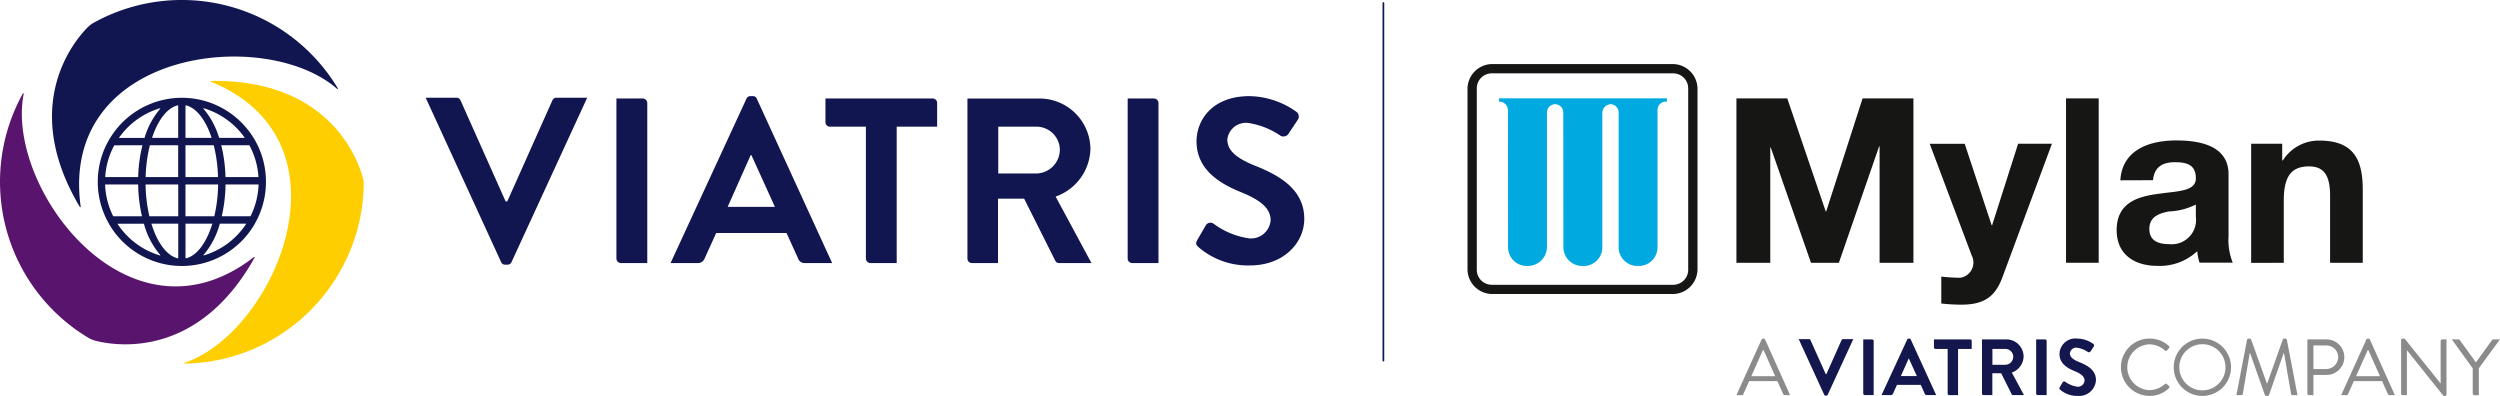
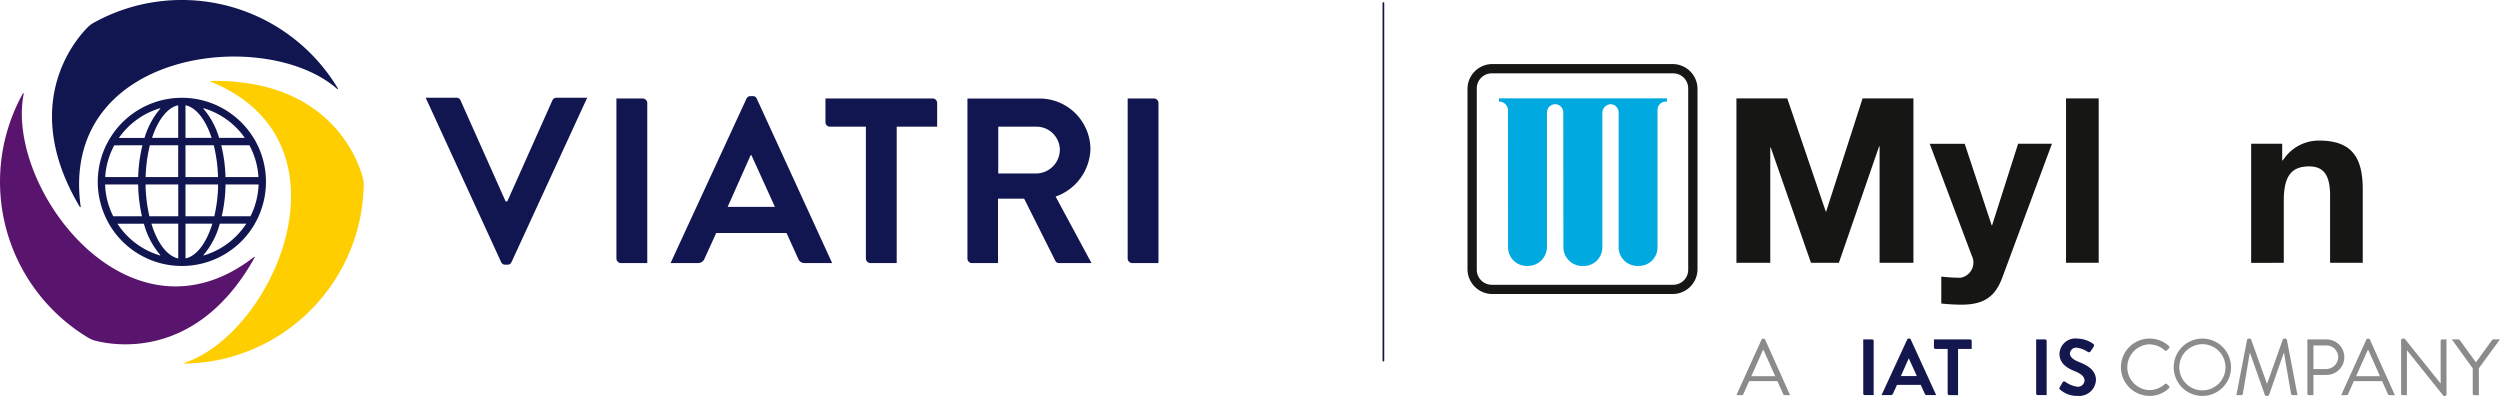
<svg xmlns="http://www.w3.org/2000/svg" width="238.199" height="37.726" viewBox="0 0 238.199 37.726">
  <defs>
    <clipPath id="clip-path">
      <rect id="Rectangle_1650" data-name="Rectangle 1650" width="238.199" height="37.726" fill="none" />
    </clipPath>
  </defs>
  <g id="Group_1988" data-name="Group 1988" transform="translate(0 0)">
    <g id="Group_1987" data-name="Group 1987" transform="translate(0 0)" clip-path="url(#clip-path)">
      <path id="Path_649" data-name="Path 649" d="M91.412,16.962c-.614-.25-.894-.493-.894-.848a.6.6,0,0,1,.666-.53A2.514,2.514,0,0,1,92.238,16a.2.2,0,0,0,.265-.092l.287-.432a.189.189,0,0,0-.044-.25,2.673,2.673,0,0,0-1.517-.509,1.514,1.514,0,0,0-1.705,1.458c0,.892.712,1.348,1.425,1.635.638.259.962.524.962.91a.632.632,0,0,1-.688.583,2.513,2.513,0,0,1-1.146-.469.175.175,0,0,0-.256.053l-.274.471c-.068.121-.031.158.039.226a2.432,2.432,0,0,0,1.666.592A1.6,1.6,0,0,0,93,18.674c0-.978-.851-1.416-1.585-1.712" transform="translate(106.703 17.543)" fill="#13174d" />
      <path id="Path_650" data-name="Path 650" d="M89.353,14.752H88.5v5.162a.15.15,0,0,0,.142.145H89.5V14.9a.149.149,0,0,0-.145-.145" transform="translate(105.504 17.585)" fill="#13174d" />
-       <path id="Path_651" data-name="Path 651" d="M88.377,17.17H87.141V15.662h1.236a.753.753,0,0,1,.75.734.772.772,0,0,1-.75.774m.614.743a1.672,1.672,0,0,0,1.122-1.53,1.642,1.642,0,0,0-1.653-1.631H86.148v5.162a.146.146,0,0,0,.145.145h.842V17.981h.842l1.006,2.008a.136.136,0,0,0,.123.07h1.041Z" transform="translate(102.695 17.585)" fill="#13174d" />
      <path id="Path_652" data-name="Path 652" d="M83.623,18.288l.743-1.668h.022l.758,1.668Zm.94-3.488a.129.129,0,0,0-.129-.083H84.36a.133.133,0,0,0-.129.083l-2.449,5.3h.879a.228.228,0,0,0,.219-.151l.373-.82h2.267l.37.82a.217.217,0,0,0,.219.151h.879Z" transform="translate(97.49 17.543)" fill="#13174d" />
      <path id="Path_653" data-name="Path 653" d="M87.517,14.752H84.06v.765a.145.145,0,0,0,.145.145h1.16v4.253a.151.151,0,0,0,.145.145h.848v-4.4h1.3V14.9a.145.145,0,0,0-.145-.145" transform="translate(100.206 17.585)" fill="#13174d" />
      <path id="Path_654" data-name="Path 654" d="M81.835,14.752h-.848v5.162a.15.15,0,0,0,.142.145h.851V14.9a.149.149,0,0,0-.145-.145" transform="translate(96.542 17.585)" fill="#13174d" />
-       <path id="Path_655" data-name="Path 655" d="M82.4,14.74a.142.142,0,0,0-.129.083l-1.456,3.26h-.053L79.3,14.823a.139.139,0,0,0-.129-.083h-.991l2.431,5.3a.138.138,0,0,0,.129.083h.077a.138.138,0,0,0,.129-.083l2.438-5.3Z" transform="translate(93.198 17.57)" fill="#13174d" />
      <path id="Path_656" data-name="Path 656" d="M76.893,18.3,78,15.812h.061c.37.826.737,1.662,1.107,2.488Zm3.694,1.806-2.381-5.3a.141.141,0,0,0-.129-.083H78a.141.141,0,0,0-.129.083l-2.4,5.3H76a.133.133,0,0,0,.127-.083l.557-1.252h2.694l.561,1.252a.142.142,0,0,0,.129.083Z" transform="translate(89.972 17.544)" fill="#8c8b8b" />
      <path id="Path_657" data-name="Path 657" d="M94.922,14.718a2.673,2.673,0,0,1,1.837.706.148.148,0,0,1,.007.213l-.2.206c-.061.075-.123.066-.2-.009a2.3,2.3,0,0,0-1.451-.57,2.183,2.183,0,0,0,0,4.364,2.221,2.221,0,0,0,1.451-.57.141.141,0,0,1,.182-.022l.228.2a.146.146,0,0,1-.009.206,2.6,2.6,0,0,1-1.844.734,2.731,2.731,0,1,1,0-5.463" transform="translate(109.89 17.544)" fill="#8c8b8b" />
      <path id="Path_658" data-name="Path 658" d="M97.209,19.65a2.2,2.2,0,1,0-2.194-2.192,2.2,2.2,0,0,0,2.194,2.192m0-4.932a2.731,2.731,0,1,1-2.727,2.74,2.728,2.728,0,0,1,2.727-2.74" transform="translate(112.629 17.544)" fill="#8c8b8b" />
      <path id="Path_659" data-name="Path 659" d="M103.18,18.3l1.107-2.488h.061c.37.826.737,1.662,1.107,2.488Zm3.694,1.806-2.381-5.3a.141.141,0,0,0-.129-.083h-.077a.141.141,0,0,0-.129.083l-2.4,5.3h.522a.139.139,0,0,0,.129-.083l.555-1.252h2.694l.561,1.252a.142.142,0,0,0,.129.083Z" transform="translate(121.308 17.544)" fill="#8c8b8b" />
      <path id="Path_660" data-name="Path 660" d="M103.028,20.106l-1.013-5.281a.15.15,0,0,0-.138-.107h-.121a.146.146,0,0,0-.129.083l-1.48,4.182h-.039l-1.5-4.182a.146.146,0,0,0-.129-.083h-.121a.143.143,0,0,0-.136.107l-1.015,5.281h.476A.147.147,0,0,0,97.818,20l.66-3.906h.031l1.412,4a.153.153,0,0,0,.129.083h.136a.153.153,0,0,0,.129-.083l1.4-4h.031L102.417,20a.156.156,0,0,0,.136.107Z" transform="translate(115.876 17.544)" fill="#8c8b8b" />
      <path id="Path_661" data-name="Path 661" d="M108.28,14.795a.145.145,0,0,0-.145.145v4.044h-.015L104.7,14.718h-.191a.143.143,0,0,0-.142.138v5.105a.149.149,0,0,0,.142.145h.412V15.834h.007l3.483,4.349h.136a.143.143,0,0,0,.145-.136V14.795Z" transform="translate(124.41 17.544)" fill="#8c8b8b" />
      <path id="Path_662" data-name="Path 662" d="M110.519,14.754a.167.167,0,0,0-.121.068l-1.534,2.118-1.532-2.118a.167.167,0,0,0-.121-.068l-.64,0,1.99,2.758v2.411a.145.145,0,0,0,.14.145h.443V17.5l2.012-2.749Z" transform="translate(127.04 17.585)" fill="#8c8b8b" />
      <path id="Path_663" data-name="Path 663" d="M102.076,17.576h-1.208V15.33h1.208a1.12,1.12,0,0,1,1.153,1.085,1.159,1.159,0,0,1-1.153,1.162m.037-2.823h-1.822V19.92a.145.145,0,0,0,.145.145h.432V18.138h1.254a1.692,1.692,0,1,0-.009-3.385" transform="translate(119.555 17.586)" fill="#8c8b8b" />
      <path id="Path_664" data-name="Path 664" d="M75.475,4.278h4.844l3.665,10.77h.044l3.466-10.77H92.34v15.66H89.116V8.842h-.044l-3.836,11.1H82.579L78.743,8.949H78.7V19.938H75.475Z" transform="translate(89.971 5.099)" fill="#161615" />
      <path id="Path_665" data-name="Path 665" d="M90.787,19.016c-.68,1.819-1.756,2.565-3.9,2.565a18.5,18.5,0,0,1-1.907-.11V18.906a16.524,16.524,0,0,0,1.822.11,1.469,1.469,0,0,0,1.074-2.128l-4-10.638h3.336l2.567,7.764h.044L92.3,6.249h3.222Z" transform="translate(99.985 7.448)" fill="#161615" />
      <rect id="Rectangle_1649" data-name="Rectangle 1649" width="3.113" height="15.66" transform="translate(196.85 9.375)" fill="#161615" />
-       <path id="Path_666" data-name="Path 666" d="M99.548,12.209a6.221,6.221,0,0,1-2.589.658c-.962.2-1.841.526-1.841,1.666,0,1.162.9,1.449,1.907,1.449a2.317,2.317,0,0,0,2.523-2.611ZM92.354,9.9c.175-2.918,2.784-3.8,5.331-3.8,2.26,0,4.978.506,4.978,3.227v5.9a5.773,5.773,0,0,0,.4,2.523H99.9a4.606,4.606,0,0,1-.217-1.1,5.213,5.213,0,0,1-3.821,1.4c-2.146,0-3.86-1.074-3.86-3.4,0-2.569,1.933-3.183,3.86-3.446,1.911-.285,3.687-.219,3.687-1.493,0-1.337-.923-1.534-2.017-1.534-1.188,0-1.955.484-2.065,1.712Z" transform="translate(109.672 7.28)" fill="#161615" />
      <path id="Path_667" data-name="Path 667" d="M97.847,6.416h2.959V8h.066a4.051,4.051,0,0,1,3.466-1.887c3.312,0,4.143,1.865,4.143,4.673v6.973h-3.113v-6.4c0-1.865-.548-2.786-2-2.786-1.688,0-2.411.943-2.411,3.246v5.943H97.847Z" transform="translate(116.641 7.281)" fill="#161615" />
      <path id="Path_668" data-name="Path 668" d="M65.155,4.273v.313l.077,0h0a.842.842,0,0,1,.778.8L66.019,18.5a1.775,1.775,0,0,0,1.841,1.745h.013A1.824,1.824,0,0,0,69.725,18.5V5.634a.789.789,0,0,1,.78-.8h0a.785.785,0,0,1,.774.8l.011,12.87a1.8,1.8,0,0,0,1.846,1.745h0A1.774,1.774,0,0,0,75,18.5V5.634a.843.843,0,0,1,.78-.8h0a.785.785,0,0,1,.774.8V18.5a1.786,1.786,0,0,0,1.854,1.745h0a1.773,1.773,0,0,0,1.85-1.745V5.387a.792.792,0,0,1,.78-.8h0c.026,0,.046,0,.118,0V4.273Z" transform="translate(77.669 5.093)" fill="#00a9e0" />
      <path id="Path_669" data-name="Path 669" d="M66.094,3.671h17.3a1.429,1.429,0,0,1,1.42,1.423v17.3a1.427,1.427,0,0,1-1.42,1.42h-17.3a1.425,1.425,0,0,1-1.423-1.42V5.093a1.427,1.427,0,0,1,1.423-1.423m17.238-.886H66.149a2.37,2.37,0,0,0-2.363,2.363V22.334a2.369,2.369,0,0,0,2.363,2.361H83.333A2.368,2.368,0,0,0,85.7,22.334V5.148a2.368,2.368,0,0,0-2.363-2.363" transform="translate(76.037 3.319)" fill="#161615" />
      <line id="Line_17" data-name="Line 17" y2="34.069" transform="translate(131.809 0.289)" fill="none" stroke="#111651" stroke-linecap="round" stroke-miterlimit="10" stroke-width="0.164" />
-       <path id="Path_670" data-name="Path 670" d="M57.608,10.81c-1.815-.739-2.644-1.456-2.644-2.51a1.783,1.783,0,0,1,1.971-1.567A7.37,7.37,0,0,1,60.05,7.965a.589.589,0,0,0,.785-.27l.851-1.276a.556.556,0,0,0-.134-.741,7.9,7.9,0,0,0-4.481-1.5c-3.564,0-5.042,2.306-5.042,4.3,0,2.644,2.107,3.987,4.211,4.84,1.883.761,2.848,1.545,2.848,2.687a1.871,1.871,0,0,1-2.041,1.725,7.409,7.409,0,0,1-3.382-1.39.519.519,0,0,0-.761.158L52.1,17.89c-.2.359-.09.471.112.673a7.2,7.2,0,0,0,4.928,1.745c3.159,0,5.154-2.126,5.154-4.435,0-2.891-2.51-4.189-4.682-5.064" transform="translate(61.976 4.981)" fill="#111651" />
      <path id="Path_671" data-name="Path 671" d="M51.525,4.281h-2.51V19.538a.441.441,0,0,0,.427.425H51.95V4.706a.441.441,0,0,0-.425-.425" transform="translate(58.429 5.102)" fill="#111651" />
      <path id="Path_672" data-name="Path 672" d="M48.637,11.427H44.985V6.968h3.652a2.229,2.229,0,0,1,2.218,2.175,2.281,2.281,0,0,1-2.218,2.284m1.815,2.2A4.946,4.946,0,0,0,53.769,9.1a4.853,4.853,0,0,0-4.884-4.816H42.05V19.538a.426.426,0,0,0,.425.425h2.488V13.825h2.488l2.979,5.936a.38.38,0,0,0,.357.2h3.08Z" transform="translate(50.127 5.102)" fill="#111651" />
      <path id="Path_673" data-name="Path 673" d="M34.587,14.733,36.781,9.8h.068l2.24,4.93ZM37.364,4.426a.385.385,0,0,0-.381-.248h-.224a.406.406,0,0,0-.381.248l-7.232,15.66h2.6a.675.675,0,0,0,.649-.447l1.1-2.42h6.7l1.1,2.42a.642.642,0,0,0,.649.447h2.6Z" transform="translate(34.744 4.98)" fill="#111651" />
      <path id="Path_674" data-name="Path 674" d="M46.1,4.281H35.879V6.543a.426.426,0,0,0,.427.425h3.426V19.538a.441.441,0,0,0,.427.425h2.508V6.968h3.854V4.706a.426.426,0,0,0-.425-.425" transform="translate(42.77 5.102)" fill="#111651" />
      <path id="Path_675" data-name="Path 675" d="M29.3,4.281h-2.51V19.538a.441.441,0,0,0,.427.425H29.73V4.706a.441.441,0,0,0-.425-.425" transform="translate(31.942 5.102)" fill="#111651" />
      <path id="Path_676" data-name="Path 676" d="M30.957,4.247a.412.412,0,0,0-.381.248l-4.3,9.632h-.158l-4.3-9.632a.41.41,0,0,0-.381-.248H18.5l7.188,15.66a.4.4,0,0,0,.381.248H26.3a.4.4,0,0,0,.381-.248L33.89,4.247Z" transform="translate(22.058 5.062)" fill="#111651" />
      <path id="Path_677" data-name="Path 677" d="M24.2,19.655C12.28,28.91.469,13.006,2.262,4.1a.044.044,0,0,0-.081-.028A17.335,17.335,0,0,0,8.4,27.342a2.653,2.653,0,0,0,.726.3c2.262.572,9.86,1.521,15.134-7.929a.044.044,0,0,0-.064-.057" transform="translate(0 4.832)" fill="#59156d" />
      <path id="Path_678" data-name="Path 678" d="M10.542,3.6c13.972,5.693,6.1,23.872-2.5,26.772a.043.043,0,0,0,.013.083,17.318,17.318,0,0,0,14.72-8.663A17.243,17.243,0,0,0,25.1,13.441a2.682,2.682,0,0,0-.105-.78c-.634-2.245-3.613-9.3-14.435-9.141a.043.043,0,0,0-.015.083" transform="translate(9.553 4.191)" fill="#ffce00" />
      <path id="Path_679" data-name="Path 679" d="M4.993,19.691C2.935,4.744,22.613,2.468,29.426,8.47a.043.043,0,0,0,.066-.055A17.334,17.334,0,0,0,6.234,2.168a2.629,2.629,0,0,0-.62.48c-1.629,1.673-6.247,7.777-.7,17.072a.044.044,0,0,0,.081-.028" transform="translate(2.694 -0.001)" fill="#111651" />
      <path id="Path_680" data-name="Path 680" d="M19.571,12.606a7.311,7.311,0,0,1-.769,2.937H16.063a14.32,14.32,0,0,0,.362-2.937v-.092h3.148c0,.031,0,.061,0,.092M18.4,16.252a7.33,7.33,0,0,1-4.044,3.023.028.028,0,0,1-.028-.046,7.662,7.662,0,0,0,1.526-2.883l.026-.1h2.519l0,0m-5.741,3.295a.036.036,0,0,1-.046-.035V16.25h2.556c-.55,1.793-1.458,3.045-2.51,3.3m-.739-3.2v3.165a.038.038,0,0,1-.048.035c-1.05-.252-1.96-1.5-2.508-3.3h2.556Zm-5.789-.094,0,0H8.647l.028.1A7.662,7.662,0,0,0,10.2,19.229a.029.029,0,0,1-.031.046,7.345,7.345,0,0,1-4.044-3.023M4.954,12.606c0-.031,0-.061,0-.092H8.1v.092a14.474,14.474,0,0,0,.362,2.937H5.723a7.276,7.276,0,0,1-.769-2.937m.824-3.735c.015-.031.033-.061.05-.09H8.507l-.022.09A14.248,14.248,0,0,0,8.1,11.808H4.96a7.267,7.267,0,0,1,.818-2.937M10.2,5.3a7.541,7.541,0,0,0-1.493,2.78H6.263a7.338,7.338,0,0,1,3.908-2.828A.03.03,0,0,1,10.2,5.3m1.714-.283V8.075H9.423c.555-1.686,1.434-2.856,2.444-3.1a.04.04,0,0,1,.048.037m.739-.037c1.013.243,1.892,1.414,2.446,3.1H12.609V5.013a.038.038,0,0,1,.046-.037m5.605,3.1H15.813A7.539,7.539,0,0,0,14.323,5.3a.029.029,0,0,1,.028-.048A7.33,7.33,0,0,1,18.26,8.075M15.3,8.781c.009.028.018.059.024.09a14.05,14.05,0,0,1,.384,2.937h-3.1V8.781Zm-6.111.09c.009-.031.018-.061.024-.09h2.7v3.027h-3.1a14.055,14.055,0,0,1,.381-2.937m-.024,6.673a14.131,14.131,0,0,1-.362-2.937c0-.031,0-.061,0-.092h3.111v3.029Zm6.548-2.937a14.127,14.127,0,0,1-.364,2.937H12.609V12.514h3.108v.092m3.029-3.735a7.265,7.265,0,0,1,.815,2.937H16.421a14.252,14.252,0,0,0-.381-2.937c-.009-.031-.018-.061-.024-.09H18.7c.018.028.035.059.05.09m.778,0-.046-.09c-.1-.206-.2-.408-.32-.6-.02-.035-.044-.07-.064-.1a8.013,8.013,0,0,0-13.665,0c-.022.033-.044.068-.064.1-.116.2-.221.4-.322.6-.015.028-.031.059-.044.09a8.014,8.014,0,0,0-.048,6.673c.015.035.031.072.048.107.094.206.2.4.311.6.02.031.035.064.055.1a8.018,8.018,0,0,0,13.793,0l.053-.1c.112-.2.217-.392.313-.6.015-.035.031-.072.048-.107a8.036,8.036,0,0,0-.048-6.673" transform="translate(5.064 5.063)" fill="#111651" />
    </g>
  </g>
</svg>